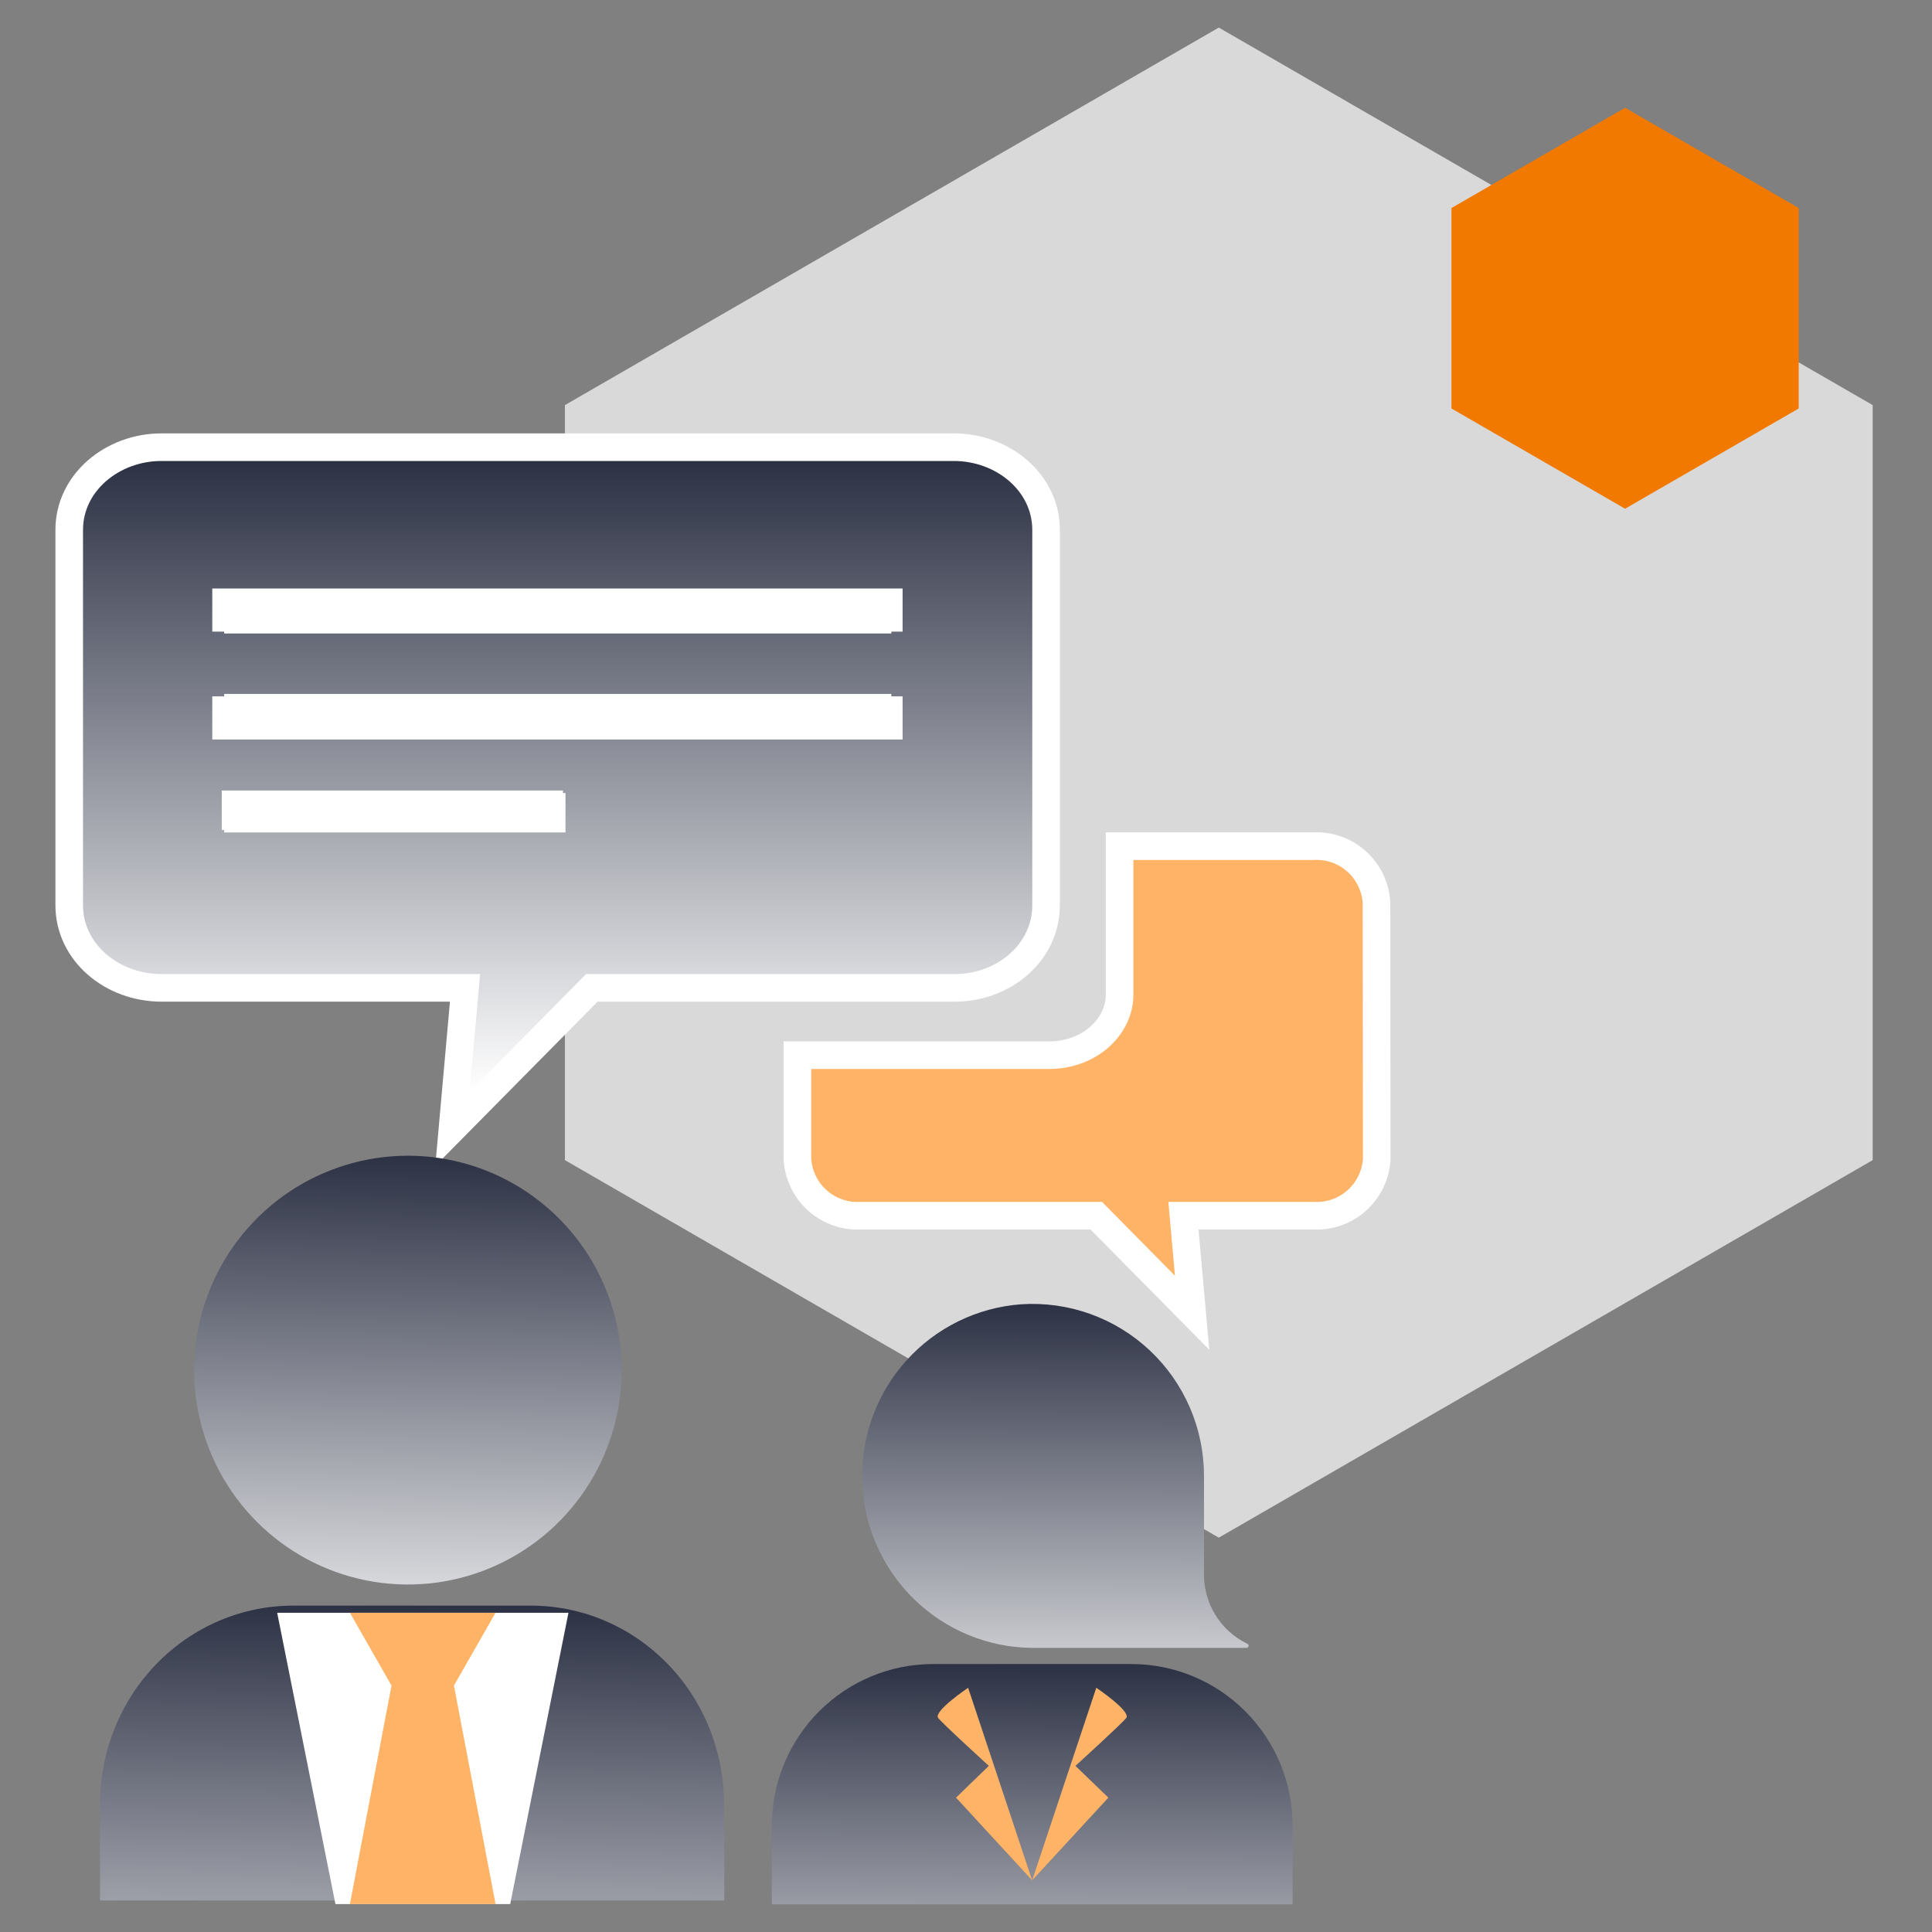
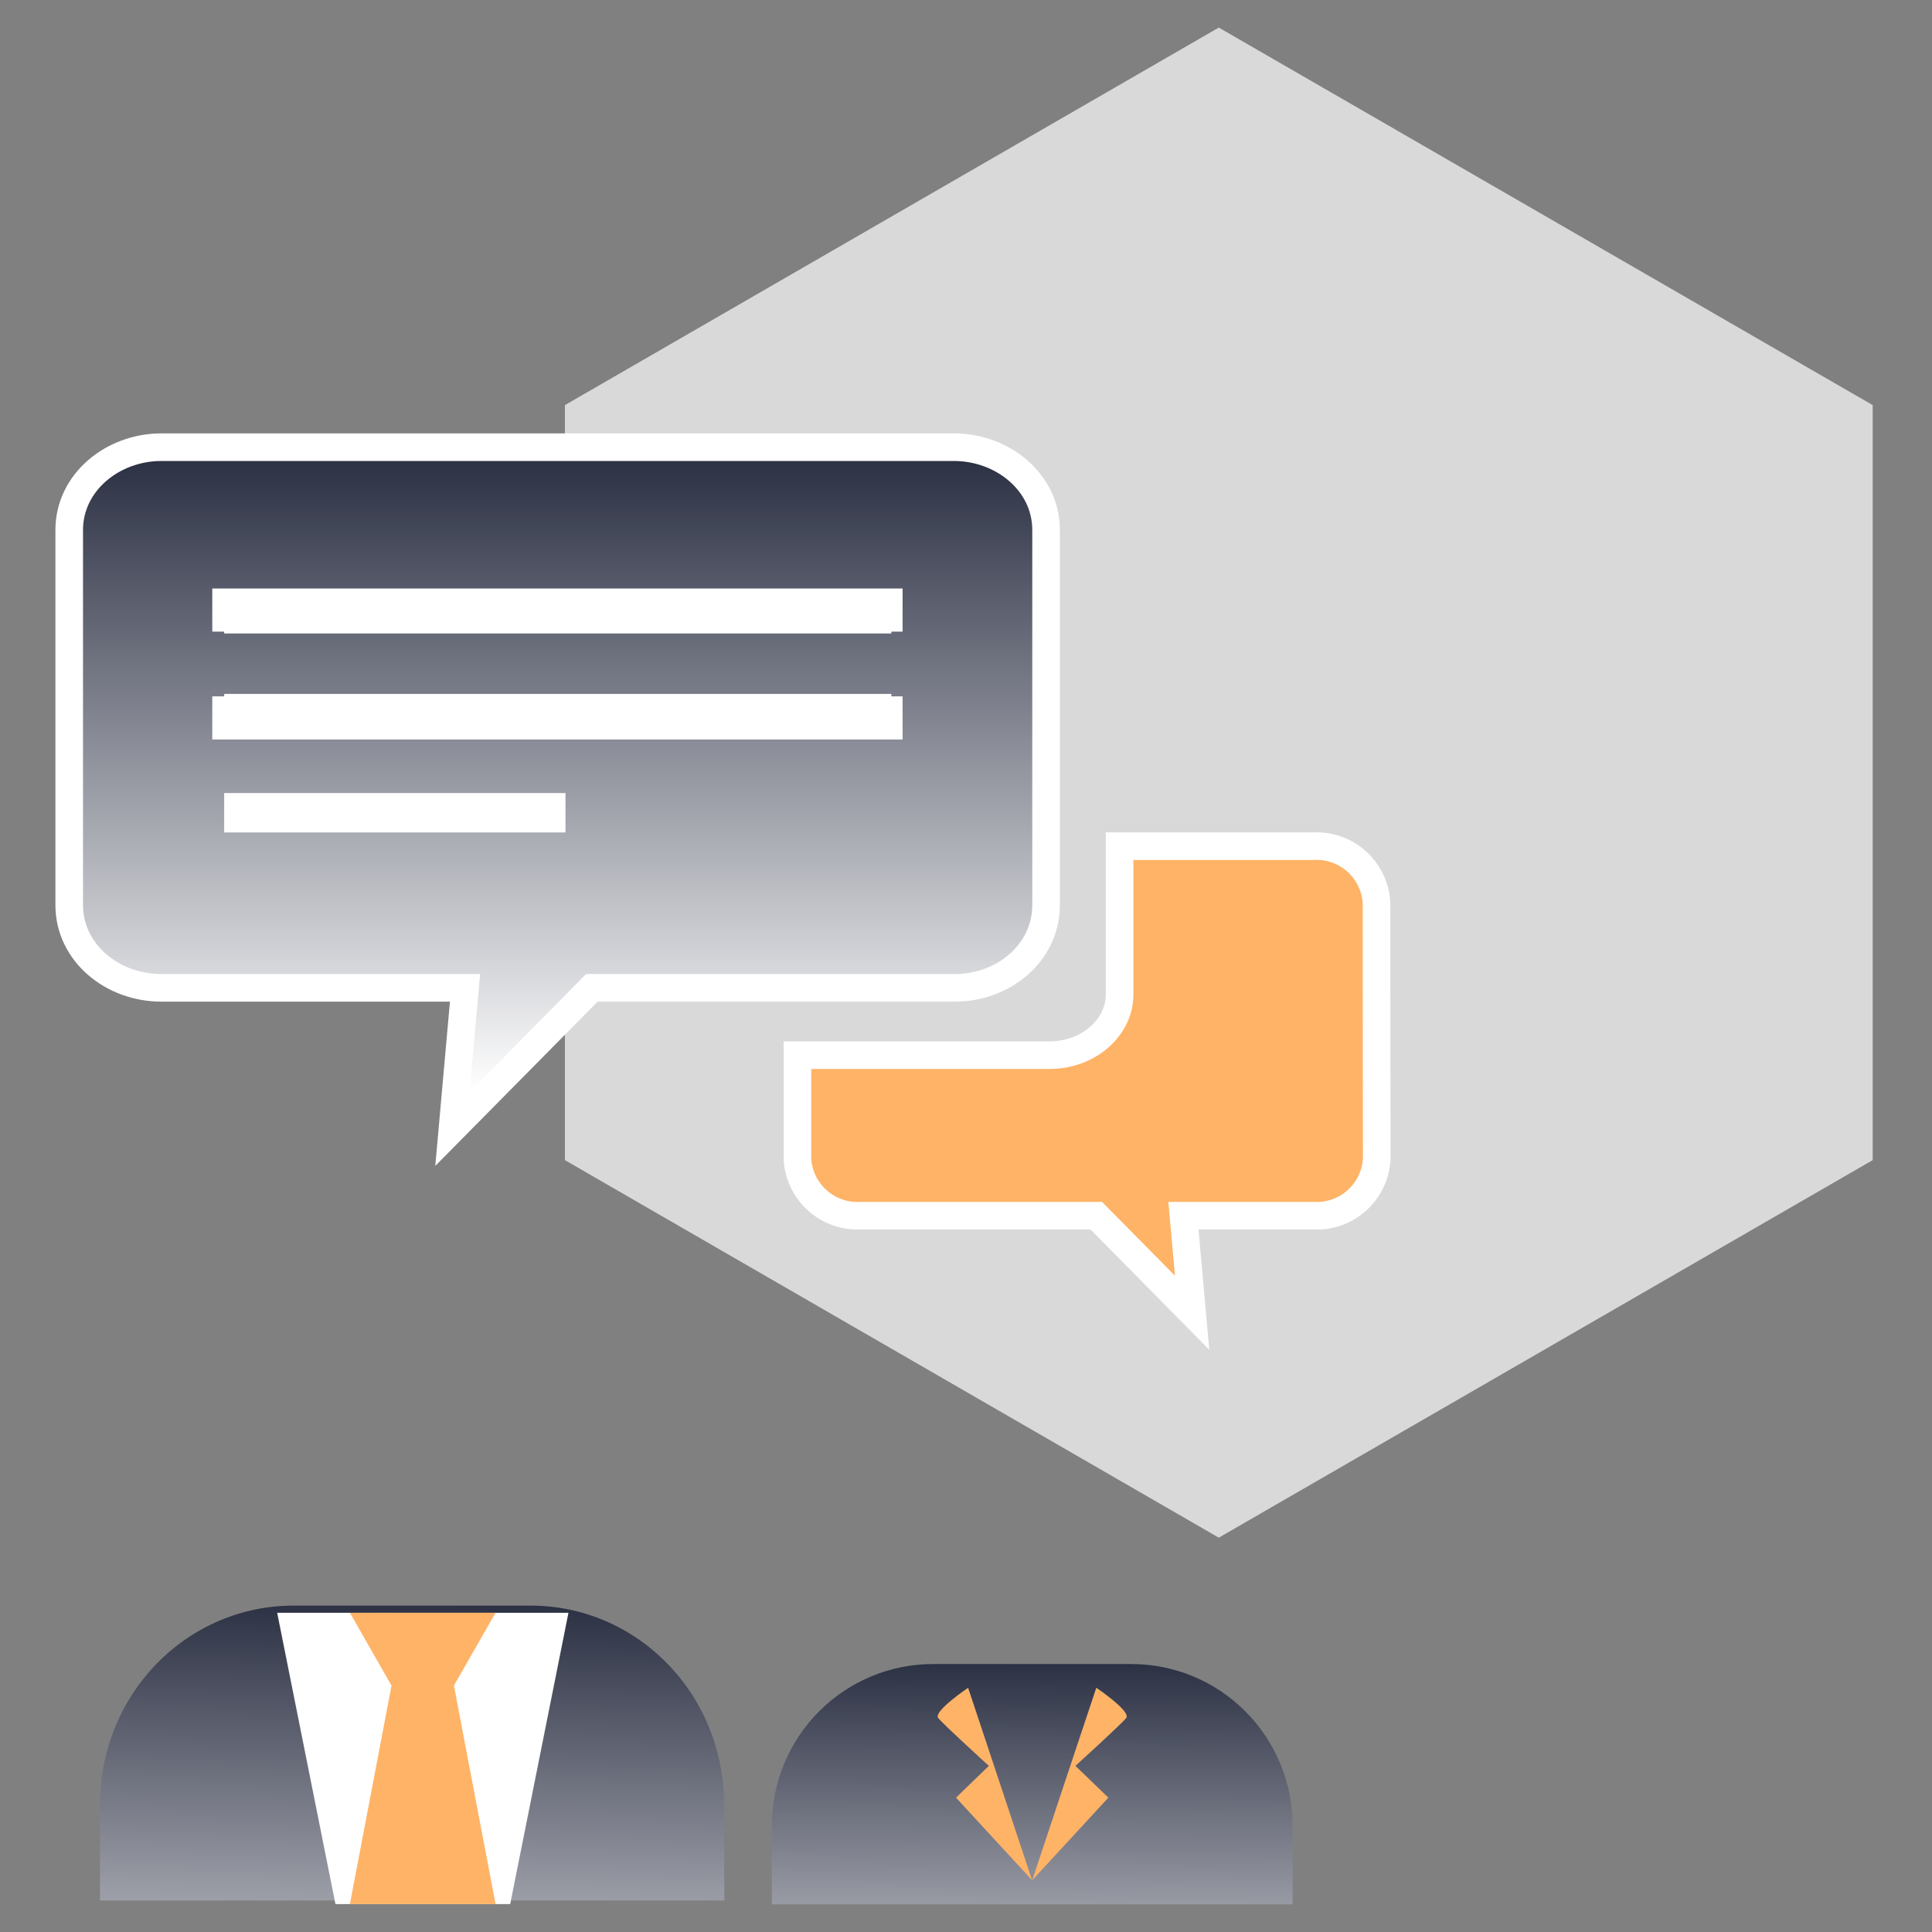
<svg xmlns="http://www.w3.org/2000/svg" width="110" height="110" viewBox="0 0 110 110" fill="none">
  <rect x="0" y="0" width="110" height="110" fill="#808080" stroke="none" />
  <path d="M69.393 1.57L106.623 23.065V66.053L69.393 87.548L32.164 66.053V23.065L69.393 1.57Z" fill="#D9D9D9" />
-   <path d="M9.191 56.244H26.477L25.954 62.1L25.76 64.276L27.296 62.722L33.698 56.244H54.311C57.118 56.271 59.559 54.252 59.559 51.537V30.169C59.559 27.481 57.113 25.461 54.309 25.461H9.191C6.394 25.461 3.941 27.48 3.941 30.169V51.537C3.941 54.231 6.381 56.244 9.191 56.244ZM31.411 46.612H13.549V45.938H31.411V46.612ZM49.964 40.944H13.549V40.295H49.964V40.944ZM49.964 35.282H13.549V34.608H49.964V35.282Z" fill="url(#paint0_linear_2476_16462)" stroke="white" stroke-width="1.571" />
+   <path d="M9.191 56.244H26.477L25.954 62.1L25.76 64.276L27.296 62.722L33.698 56.244H54.311C57.118 56.271 59.559 54.252 59.559 51.537V30.169C59.559 27.481 57.113 25.461 54.309 25.461H9.191C6.394 25.461 3.941 27.48 3.941 30.169V51.537C3.941 54.231 6.381 56.244 9.191 56.244ZM31.411 46.612H13.549V45.938H31.411ZM49.964 40.944H13.549V40.295H49.964V40.944ZM49.964 35.282H13.549V34.608H49.964V35.282Z" fill="url(#paint0_linear_2476_16462)" stroke="white" stroke-width="1.571" />
  <path d="M78.372 51.413L78.372 51.385L78.37 51.358C78.306 50.458 77.891 49.619 77.214 49.023C76.543 48.433 75.668 48.13 74.777 48.177H64.531H63.745V48.963V56.64C63.745 58.444 62.044 60.077 59.734 60.077H46.188H45.402V60.862V65.981V66.009L45.404 66.038C45.47 66.938 45.886 67.777 46.565 68.371C47.237 68.961 48.112 69.264 49.003 69.216H62.416L66.338 73.186L67.874 74.742L67.679 72.564L67.38 69.216H74.789C75.681 69.264 76.555 68.96 77.226 68.371C77.904 67.775 78.319 66.936 78.383 66.036L78.385 66.008L78.385 65.98L78.372 51.413Z" fill="#FFB366" stroke="white" stroke-width="1.571" />
-   <path d="M23.224 65.803C20.817 65.803 18.464 66.519 16.463 67.86C14.462 69.201 12.902 71.108 11.981 73.338C11.06 75.569 10.819 78.023 11.289 80.391C11.758 82.759 12.917 84.934 14.619 86.641C16.321 88.348 18.489 89.51 20.85 89.981C23.21 90.452 25.657 90.211 27.881 89.287C30.104 88.363 32.005 86.798 33.342 84.791C34.679 82.784 35.393 80.424 35.393 78.009C35.393 76.406 35.078 74.819 34.467 73.338C33.855 71.857 32.959 70.511 31.829 69.378C30.699 68.245 29.357 67.345 27.881 66.732C26.404 66.118 24.822 65.803 23.224 65.803V65.803Z" fill="url(#paint1_linear_2476_16462)" />
  <path d="M41.224 102.718C41.224 101.234 40.94 99.765 40.387 98.394C39.835 97.023 39.025 95.777 38.004 94.728C36.983 93.678 35.771 92.846 34.437 92.278C33.103 91.71 31.673 91.418 30.229 91.418H16.691C15.247 91.418 13.817 91.71 12.483 92.278C11.149 92.846 9.937 93.678 8.916 94.728C7.895 95.777 7.085 97.023 6.532 98.394C5.98 99.765 5.695 101.234 5.695 102.718V108.204H41.243L41.224 102.718ZM27.814 106.264H20.723L22.084 97.112L20.723 106.264H19.099L16.58 92.653C16.825 92.653 17.077 92.615 17.328 92.615H29.586C29.837 92.615 30.082 92.615 30.333 92.653L27.814 106.264Z" fill="url(#paint2_linear_2476_16462)" />
  <path d="M32.366 91.824H15.781L19.098 108.409H29.049L32.366 91.824Z" fill="white" />
  <path d="M51.39 33.507H12.086V35.963H51.39V33.507Z" fill="white" />
  <path d="M51.39 39.648H12.086V42.104H51.39V39.648Z" fill="white" />
-   <path d="M32.052 45.008H12.625V47.253H32.052V45.008Z" fill="white" />
-   <path d="M58.148 74.26C55.631 74.442 53.283 75.594 51.594 77.475C49.906 79.356 49.009 81.82 49.091 84.35C49.174 86.879 50.229 89.279 52.036 91.045C53.844 92.811 56.263 93.807 58.786 93.824C58.969 93.824 59.147 93.824 59.322 93.824H70.974C71.001 93.823 71.027 93.814 71.048 93.796C71.069 93.779 71.084 93.755 71.09 93.729C71.095 93.702 71.092 93.675 71.081 93.65C71.069 93.626 71.049 93.606 71.025 93.594C70.256 93.224 69.611 92.636 69.171 91.903C68.731 91.169 68.516 90.322 68.551 89.467V84.221V84.036C68.551 82.695 68.277 81.369 67.746 80.139C67.214 78.91 66.437 77.802 65.462 76.886C64.487 75.97 63.335 75.264 62.077 74.812C60.819 74.361 59.481 74.173 58.148 74.26V74.26Z" fill="url(#paint3_linear_2476_16462)" />
  <path d="M73.596 103.95C73.596 101.509 72.629 99.167 70.908 97.441C69.187 95.714 66.853 94.744 64.419 94.744H53.123C50.689 94.744 48.355 95.714 46.633 97.441C44.912 99.167 43.945 101.509 43.945 103.95V108.429H73.596V103.95ZM61.23 100.54L63.105 102.351L58.768 107.06L54.437 102.351L56.306 100.54C56.306 100.54 53.531 98.013 53.41 97.796C53.187 97.406 55.12 96.1 55.12 96.1L58.768 107.06L62.422 96.1C62.422 96.1 64.336 97.38 64.132 97.796C64.01 98.013 61.23 100.54 61.23 100.54V100.54Z" fill="url(#paint4_linear_2476_16462)" />
  <path d="M53.409 97.796C53.53 98.013 56.304 100.541 56.304 100.541L54.435 102.351L58.766 107.06L55.118 96.101C55.118 96.101 53.185 97.406 53.409 97.796Z" fill="#FFB366" />
  <path d="M62.42 96.101L58.766 107.06L63.103 102.351L61.227 100.541C61.227 100.541 64.008 98.013 64.129 97.796C64.353 97.406 62.42 96.101 62.42 96.101Z" fill="#FFB366" />
  <path d="M22.291 95.971L19.922 91.824H28.215L25.845 95.971L28.215 108.409H19.922L22.291 95.971Z" fill="#FFB366" />
-   <path d="M92.525 6.137L102.41 11.844V23.258L92.525 28.965L82.641 23.258V11.844L92.525 6.137Z" fill="#F17900" />
  <defs>
    <linearGradient id="paint0_linear_2476_16462" x1="31.75" y1="26.247" x2="31.75" y2="62.169" gradientUnits="userSpaceOnUse">
      <stop stop-color="#2C3144" />
      <stop offset="1" stop-color="white" />
    </linearGradient>
    <linearGradient id="paint1_linear_2476_16462" x1="23.224" y1="65.803" x2="22.705" y2="95.971" gradientUnits="userSpaceOnUse">
      <stop stop-color="#2C3144" />
      <stop offset="1" stop-color="white" />
    </linearGradient>
    <linearGradient id="paint2_linear_2476_16462" x1="23.469" y1="91.418" x2="22.936" y2="123.165" gradientUnits="userSpaceOnUse">
      <stop stop-color="#2C3144" />
      <stop offset="1" stop-color="white" />
    </linearGradient>
    <linearGradient id="paint3_linear_2476_16462" x1="60.089" y1="74.239" x2="60.013" y2="100.81" gradientUnits="userSpaceOnUse">
      <stop stop-color="#2C3144" />
      <stop offset="1" stop-color="white" />
    </linearGradient>
    <linearGradient id="paint4_linear_2476_16462" x1="58.771" y1="94.744" x2="58.63" y2="121.54" gradientUnits="userSpaceOnUse">
      <stop stop-color="#2C3144" />
      <stop offset="1" stop-color="white" />
    </linearGradient>
  </defs>
</svg>